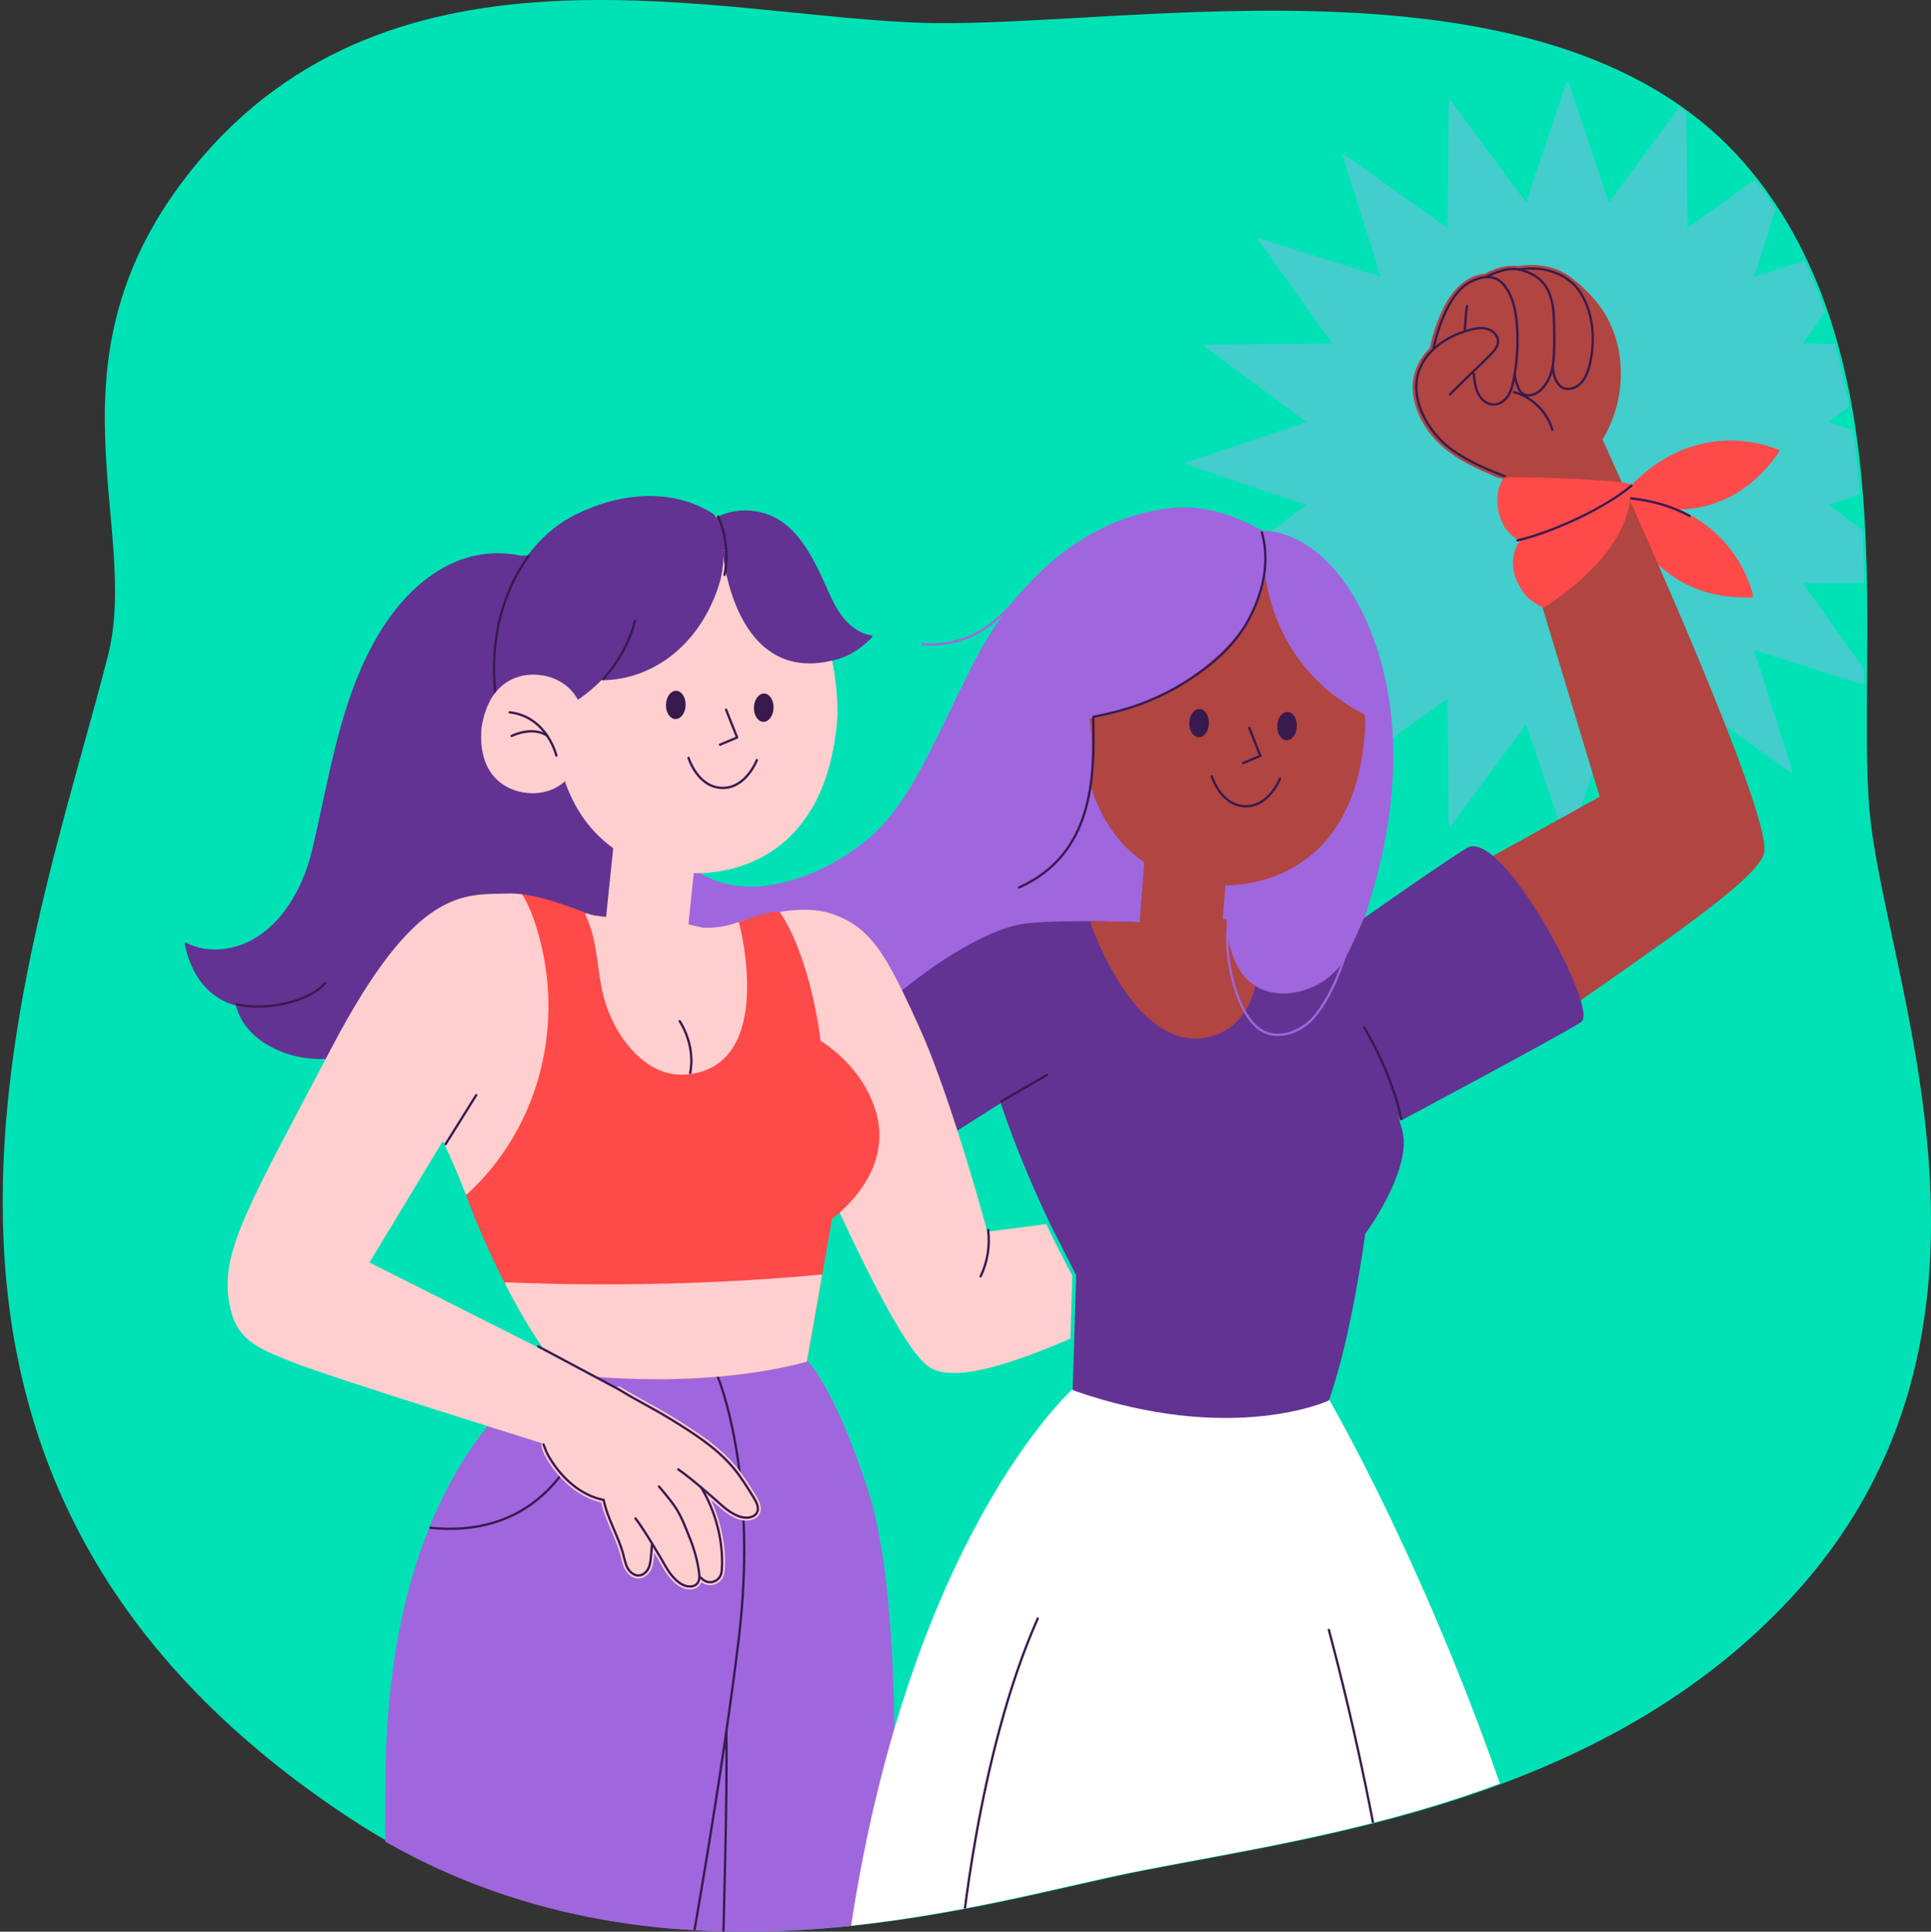
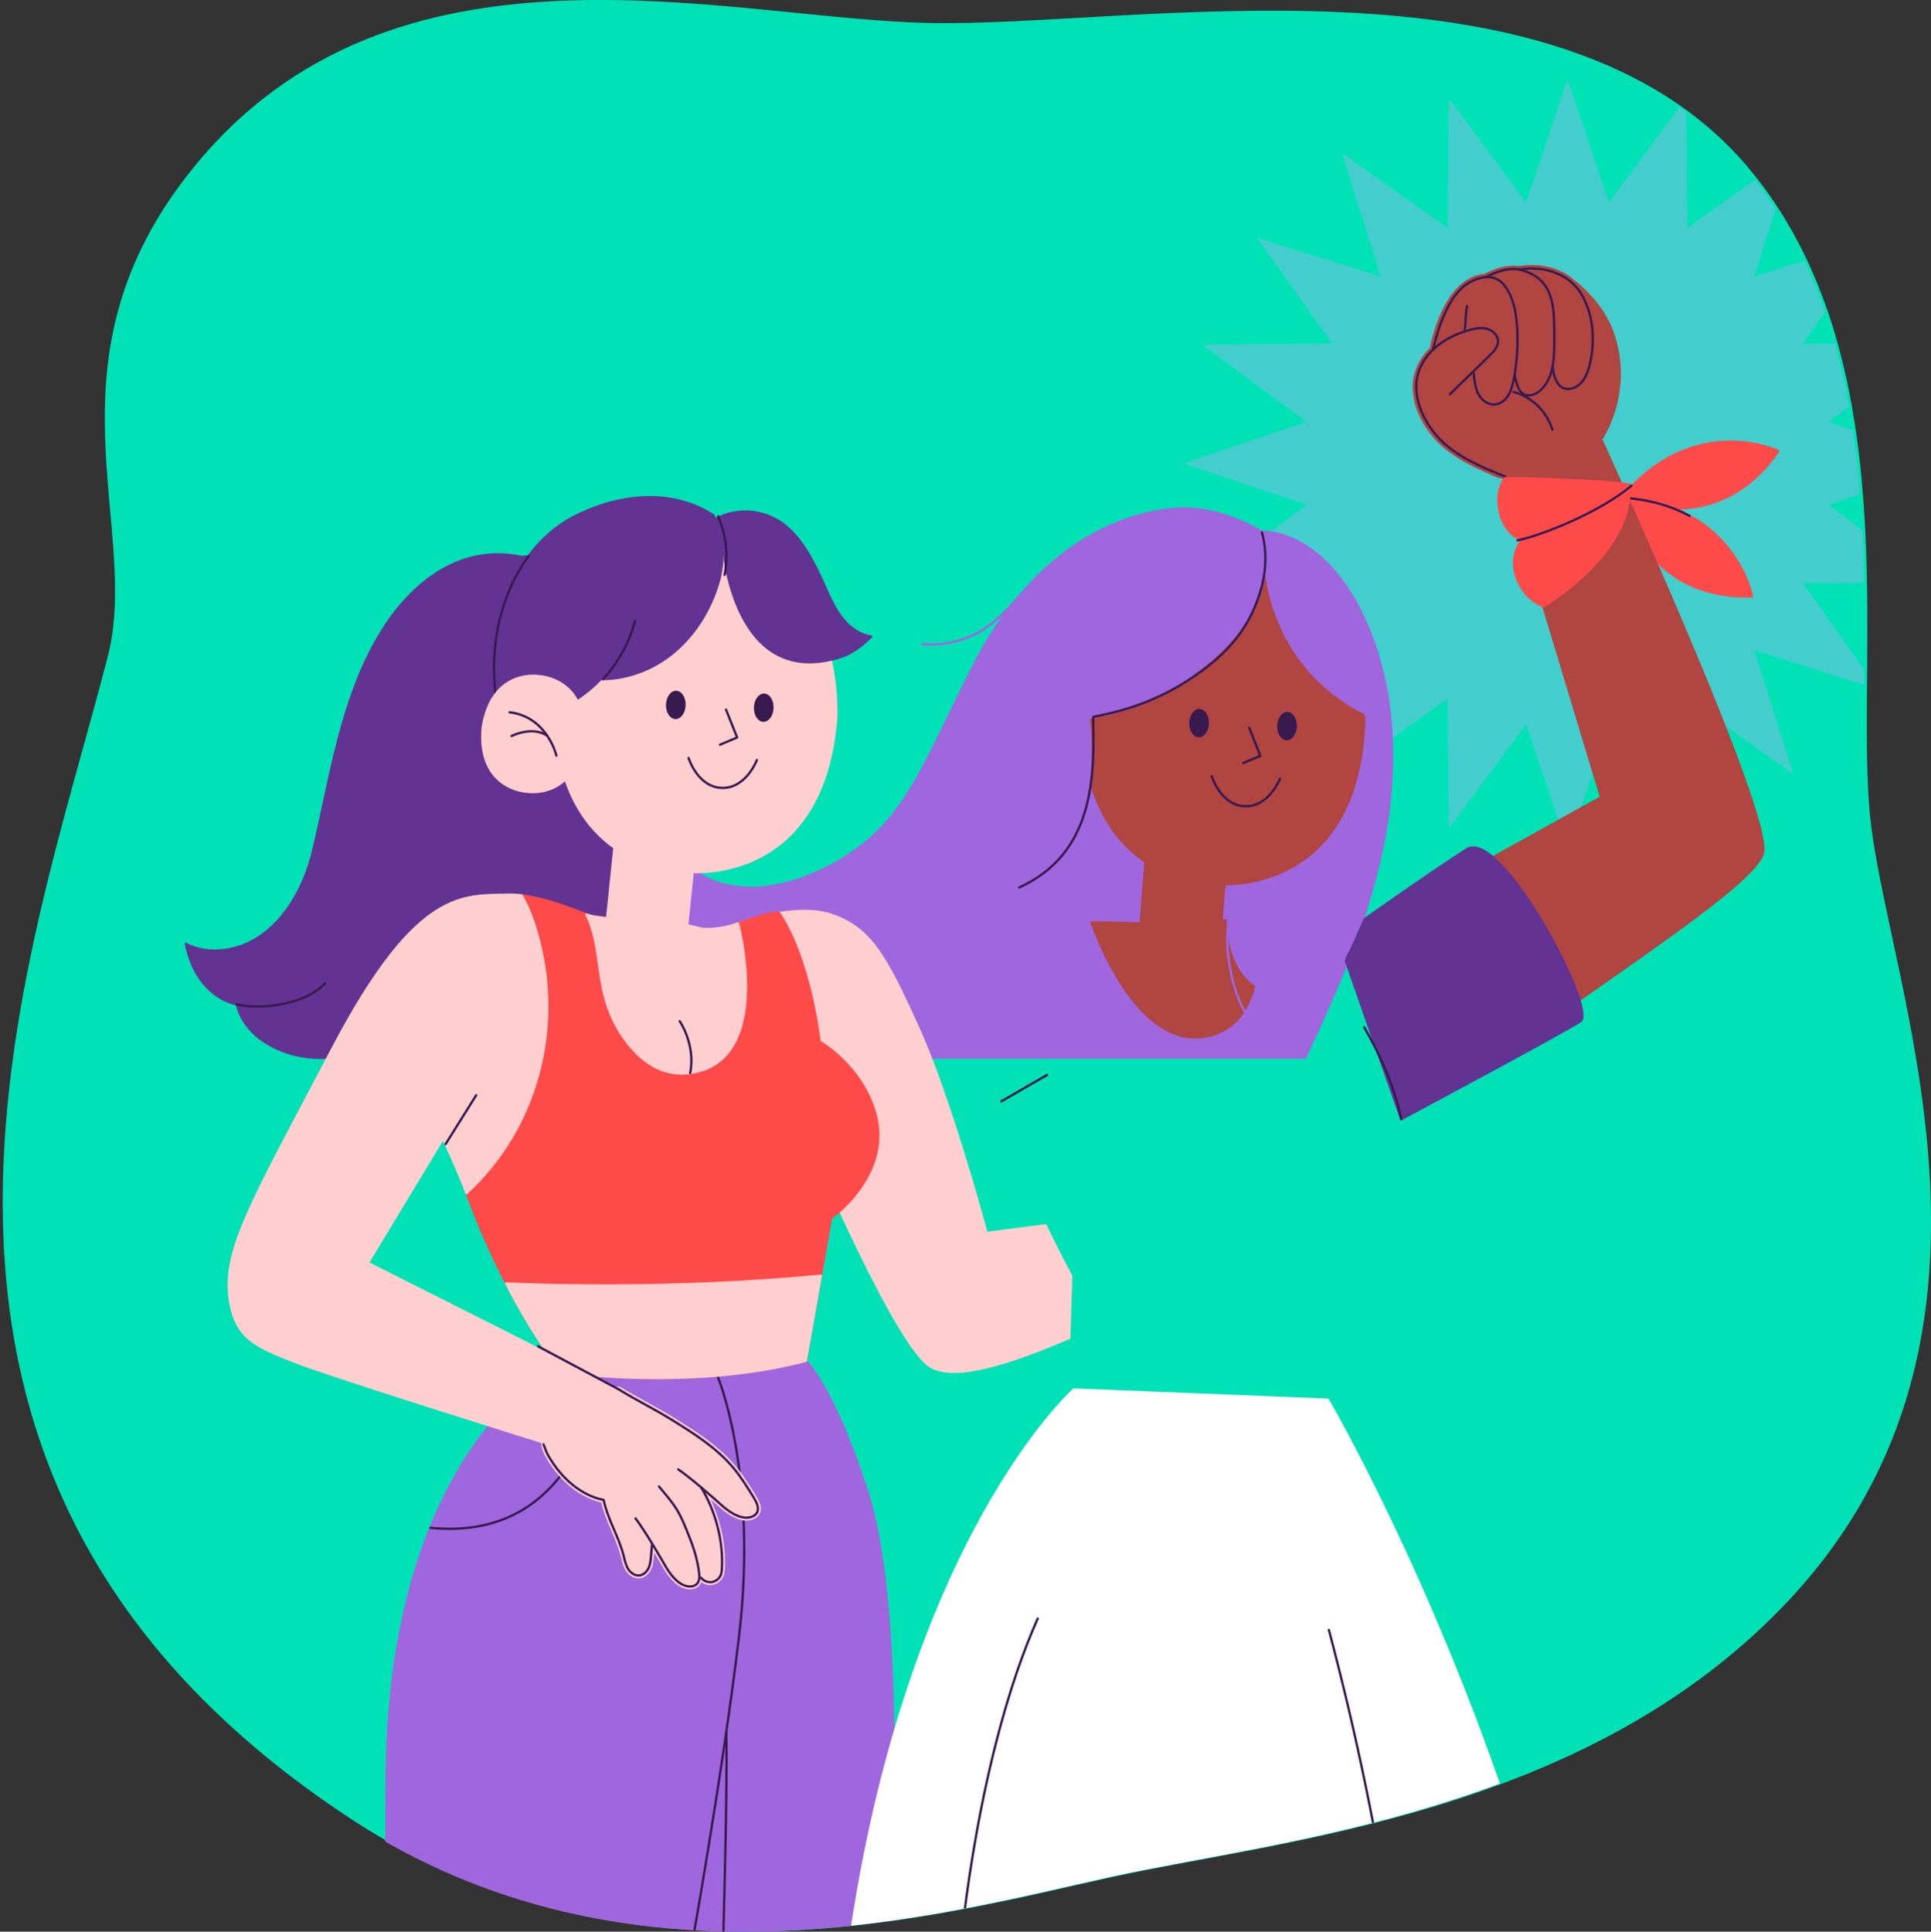
<svg xmlns="http://www.w3.org/2000/svg" viewBox="0 0 1169.01 1169.28">
  <rect x="0" y="0" width="1169.01" height="1169.28" fill="#333333" stroke="none" />
  <defs>
    <style>
			.cls-1, .cls-2, .cls-3, .cls-4 {
			fill: none;
			}

			.cls-5 {
			fill: #ff4a4a;
			stroke: #ff4a4a;
			}

			.cls-5, .cls-6, .cls-7, .cls-8, .cls-9, .cls-10, .cls-3, .cls-4, .cls-11, .cls-12 {
			stroke-linecap: round;
			stroke-linejoin: round;
			}

			.cls-5, .cls-6, .cls-8, .cls-9, .cls-10, .cls-3, .cls-4, .cls-11 {
			stroke-width: 1.4px;
			}

			.cls-6 {
			fill: #a066dd;
			}

			.cls-6, .cls-4 {
			stroke: #a066dd;
			}

			.cls-7 {
			fill: #fff;
			stroke: #fff;
			stroke-width: 1.2px;
			}

			.cls-8 {
			stroke: #ffcfcf;
			}

			.cls-8, .cls-13 {
			fill: #ffcfcf;
			}

			.cls-14 {
			isolation: isolate;
			}

			.cls-15 {
			clip-path: url(#clippath-1);
			}

			.cls-9 {
			fill: #623392;
			stroke: #623392;
			}

			.cls-2 {
			clip-rule: evenodd;
			}

			.cls-16 {
			fill: #00e2b6;
			fill-rule: evenodd;
			}

			.cls-10 {
			stroke: #b04542;
			}

			.cls-10, .cls-17 {
			fill: #b04542;
			}

			.cls-3, .cls-11 {
			stroke: #381a4f;
			}

			.cls-11 {
			fill: #381a4f;
			}

			.cls-18 {
			clip-path: url(#clippath);
			}

			.cls-12 {
			fill: #e09bff;
			stroke: #e09bff;
			}

			.cls-19 {
			mix-blend-mode: screen;
			opacity: .3;
			}
		</style>
    <clipPath id="clippath">
      <path class="cls-2" d="M115.53,101.4C236.91-48.03,436.73,11.06,559.86,13.94c123.13,2.88,381.17-49.22,496.46,87.09,96.94,114.63,65.43,293.58,73.86,389.93,8.84,101,103.49,314.64-48.51,477.35-121.4,129.97-306.66,145.31-409.71,167.88-103.05,22.57-290.51,76.5-460.25-34.55C-108.08,892.41,16.66,580.87,63.68,397.17c20.25-79.14-42.17-180.01,51.86-295.77Z" />
    </clipPath>
    <clipPath id="clippath-1">
      <path class="cls-1" d="M929.39,547.89c-10.62-16.42-30.2-42.86-42.19-35.38-19.14,11.96-71.37,48.89-77.68,53.37-35.03-8.22-68.53-10.48-69.09-10.51l-50.39,1.88c-.44-.02-44.58-1.82-67.53.49-32.19,3.21-75.95,39.97-77.84,41.57l-14.15,12.84c-.59.53-.75,1.39-.41,2.1l37.6,77.44c.23.48.66.83,1.17.95.51.12,1.05.02,1.49-.29l9.38-6.83h0s25.49-16.11,25.49-16.11c9.66,28.59,21.54,55.19,29.92,72.69l15.29,30.13-2.13,68.73c-.02.78.46,1.49,1.2,1.74,37.39,13.02,68.98,16.69,92.7,16.69,7.85,0,14.84-.4,20.89-1,26.49-2.62,40.99-9.28,41.6-9.56.43-.2.77-.57.93-1.02,12.97-36.41,21.17-94.82,21.95-100.59,2.79-3.83,23.61-33.11,23.38-56.34-.02-3.11-.83-7.08-2.35-11.74.18-.03.37-.04.54-.13,4.02-2.14,98.44-52.57,108.64-59.39,8.36-5.59-13.69-49-28.39-71.74Z" />
    </clipPath>
  </defs>
  <g class="cls-14">
    <g id="Layer_2">
      <g id="Capa_1">
        <g>
          <path class="cls-16" d="M117.17,101.37C238.54-48.06,438.37,11.03,561.5,13.91c123.13,2.88,381.17-49.22,496.46,87.09,96.94,114.63,65.43,293.58,73.86,389.93,8.84,101,103.49,314.64-48.51,477.35-121.4,129.97-306.66,145.31-409.71,167.88-103.05,22.57-290.51,76.5-460.25-34.55C-106.45,892.39,18.3,580.84,65.31,397.15c20.25-79.14-42.17-180.01,51.86-295.77Z" />
          <g class="cls-18">
            <g>
              <g class="cls-19">
                <polygon class="cls-12" points="1179.67 280.49 1105.73 305.37 1168.43 351.79 1090.41 352.53 1135.6 416.13 1061.18 392.71 1084.59 467.13 1021 421.95 1020.26 499.96 973.83 437.26 948.95 511.2 924.08 437.26 877.65 499.96 876.91 421.95 813.32 467.13 836.73 392.71 762.31 416.12 807.49 352.53 729.48 351.79 792.18 305.37 718.24 280.49 792.18 255.61 729.48 209.18 807.5 208.45 762.31 144.85 836.73 168.26 813.32 93.84 876.91 139.03 877.65 61.02 924.08 123.72 948.95 49.78 973.83 123.72 1020.26 61.02 1021 139.03 1084.59 93.84 1061.18 168.27 1135.6 144.85 1090.41 208.45 1168.43 209.18 1105.73 255.61 1179.67 280.49" />
                <polygon class="cls-12" points="1179.67 280.49 1105.73 305.37 1168.43 351.79 1090.41 352.53 1135.6 416.13 1061.18 392.71 1084.59 467.13 1021 421.95 1020.26 499.96 973.83 437.26 948.95 511.2 924.08 437.26 877.65 499.96 876.91 421.95 813.32 467.13 836.73 392.71 762.31 416.12 807.49 352.53 729.48 351.79 792.18 305.37 718.24 280.49 792.18 255.61 729.48 209.18 807.5 208.45 762.31 144.85 836.73 168.26 813.32 93.84 876.91 139.03 877.65 61.02 924.08 123.72 948.95 49.78 973.83 123.72 1020.26 61.02 1021 139.03 1084.59 93.84 1061.18 168.27 1135.6 144.85 1090.41 208.45 1168.43 209.18 1105.73 255.61 1179.67 280.49" />
              </g>
              <g>
                <g>
                  <path class="cls-6" d="M337.12,826.97s-103.4,50.11-103.12,254.87l-.28,97.26h303.16s14.5-194.52-11.94-276.43c-20.49-63.46-37.11-78.93-37.11-78.93l-150.71,3.22Z" />
                  <g>
                    <path class="cls-3" d="M361.87,839.24s-11.69,94.48-101.27,85.59" />
                    <g>
                      <path class="cls-3" d="M434.4,833.06s24.84,58.52,12.9,158.34c-9.79,81.78-28.75,187.7-28.75,187.7" />
                      <path class="cls-3" d="M439.71,1048.18c.8,35.05-2.03,130.92-2.03,130.92" />
                    </g>
                  </g>
                </g>
                <g>
                  <g>
                    <path class="cls-5" d="M981.77,301.22s11.98,61.84,78.88,59.72c0,0-10.71-55.63-78.88-59.72Z" />
                    <path class="cls-5" d="M981.77,301.22s56.93,26.96,94.83-28.21c0,0-51.17-24.3-94.83,28.21Z" />
                    <path class="cls-3" d="M1022.85,312.28c-10.59-5.79-24.04-10.03-41.08-11.06" />
                  </g>
                  <g>
                    <path class="cls-10" d="M884.05,529.9l85.23-47.29-58.69-194.21,57.4-25.38s105.83,230.51,99.24,253.48c-4.45,15.52-60.15,52.96-126.64,99.64l-56.54-86.25Z" />
                    <g>
                      <path class="cls-17" d="M969.56,270.45c-.29-.51-1.2-1.67-1.54-2.49.62.4,3-3.35,3.17-3.65,1.02-1.8,1.98-3.65,2.84-5.53,1.69-3.67,3.11-7.48,4.22-11.36,2.17-7.58,3.19-15.52,2.95-23.4-.37-12.62-3.71-25.04-10.64-35.67-4.32-6.63-9.75-12.36-15.75-17.48-.27-.23-.55-.38-.84-.46-1.56-1.52-3.28-2.9-5.19-4.12-8.75-5.57-19.51-6.85-29.6-5.23,0,0,0,0-.01,0-7.02-.89-13.92,1.31-20.41,4.66-11.3.94-19.52,10.18-24.43,19.7-4.04,7.84-7.01,16.55-8.71,25.22-6.73,6.74-10.99,15.57-10.36,25.7.88,14.12,9.49,27.47,20.4,36.06,7.66,6.03,16.38,10.43,25.32,14.23,2,.85,4.27,2.23,6.41,2.62-.64-.12,1.58.48,1.88.19.01.02.01.05.03.06,1.29,1.2,2.02,4.8,2.69,6.39" />
                      <g>
                        <path class="cls-3" d="M917.07,226.77c.09,2.46,1.27,5.92,2.21,8.2,2.42,5.88,8.86,5.13,12.88,1.63,5.32-4.63,7.58-11.24,8.27-18.09.74-7.29.54-14.63.42-21.95-.11-6.79-.49-13.63-3.29-19.93-3.14-7.06-8.84-10.84-16.07-13.07-7.85-2.43-17.01,1.58-21.94,4.2" />
                        <path class="cls-3" d="M940.09,222.03c.17,4.45,1.75,10.32,5.63,12.5,1.77.99,3.93,1.11,5.9.61,6.53-1.66,9.7-9.02,11.09-15.61,2.98-14.1,1.93-29.52-5.56-41.83-7.49-12.31-23.17-17.01-37.37-14.54" />
                        <path class="cls-3" d="M877.79,238.68c6.15-6.23,18.35-17.75,24.5-23.98,2.16-2.18,4.45-4.66,4.61-7.72.19-3.64-2.9-6.82-6.39-7.86-3.49-1.03-7.25-.37-10.77.57-12.57,3.38-25.41,11.28-30.36,23.87-5.95,15.16,2.45,32.66,13.32,43.34.72.71,1.47,1.4,2.23,2.06,10.46,8.99,23.45,14.41,36.29,19.46" />
                        <path class="cls-3" d="M916.47,237.3c10.96,2.99,20.09,11.92,23.34,22.81" />
                        <path class="cls-3" d="M867.7,211.46s6.1-31.93,21.9-40.49c7.76-4.21,15.85-5.08,21.23,1.92,5.38,6.99,7.04,16.14,7.6,24.95.68,10.66-.01,21.41-2.05,31.9-.67,3.42-1.51,6.89-3.4,9.82-1.89,2.93-5.03,5.26-8.51,5.33-3.54.07-6.82-2.21-8.75-5.17-1.93-2.97-2.7-6.53-3.13-10.04-.19-1.56-.24-1.44-.36-3.48" />
                        <path class="cls-3" d="M886.79,199.26c.57-4.67.44-9.36,1.37-13.95" />
                      </g>
                    </g>
                  </g>
                  <g>
                    <g>
                      <path class="cls-5" d="M922.31,325.88s-12.86,12.43,0,31.57c4.55,6.77,12.03,9.56,12.03,9.56,0,0,51.71-29.99,52.23-70.11l-64.26,28.98Z" />
                      <path class="cls-5" d="M919.9,325.63c-2.07.32-4.6-2.34-6.03-3.88-7.17-7.75-9.39-23.68-2.69-32.25,21.74-.14,73.45,2.08,76.53,4.48,0,0-35.89,26.72-67.81,31.64Z" />
                    </g>
                    <path class="cls-3" d="M987.71,293.99c-19.89,16.55-54.69,30.15-69.03,33.09" />
                  </g>
                </g>
                <g>
                  <path class="cls-6" d="M421.92,527.89c10.13,7.74,26.75,10.8,40.95,9.09,23.23-2.79,47.57-14.65,65.46-30.72,19.76-17.76,32.36-45.16,44.09-68.83,6.1-12.32,11.9-24.78,18.23-36.99,23.75-45.82,64.14-85.81,117.41-92.16,19.18-2.29,37.26,3.31,55.89,13.52,26.12.94,46.8,22.93,58.71,46.19,21.61,42.18,24.15,92.17,15.49,138.76-8.66,46.6-27.81,90.53-48,133.41h-420.51s12.53-94.7,12.53-94.7l39.76-17.57" />
                  <path class="cls-4" d="M633.88,344.46c-13.64,10.81-23.17,26.37-37.68,35.97-11.01,7.29-24.54,10.68-37.68,9.45" />
                </g>
                <g>
                  <path class="cls-7" d="M650.08,841.03s-101.25,89.8-136.23,338.07l425.33-1.87s-13.35-42.45-22.63-70.65c-50.27-152.89-112.61-259.37-112.61-259.37l-153.86-6.19Z" />
                  <g>
                    <path class="cls-3" d="M581.69,1177.34s9.88-115.04,46.53-197.59" />
                    <path class="cls-3" d="M804.51,986.64c16.69,62.86,29.85,126.66,39.41,191" />
                  </g>
                </g>
                <g>
                  <g>
-                     <path class="cls-9" d="M846.6,678.75c1.58,4.65,2.53,8.82,2.56,12.16.24,24.05-23.3,55.63-23.3,55.63,0,0-8.25,62.28-21.93,100.68,0,0-58.09,27.14-153.84-6.2l.98-31.58,1.16-37.6-15.49-30.54c-9.3-19.43-21.1-46.24-30.54-74.61l-27.41,17.34-.03.03-9.45,6.85-37.6-77.44,14.15-12.84s44.81-37.93,76.82-41.12c23.09-2.32,67.28-.48,67.28-.48l50.54-1.88s52.35,3.4,94.99,17.91l11.11,103.69Z" />
                    <path class="cls-9" d="M809.91,567.78s57.76-40.97,78.24-53.77c20.48-12.8,78.87,97.27,68.64,104.12-10.24,6.84-108.49,59.3-108.49,59.3l-38.39-109.65Z" />
                    <g class="cls-15">
                      <path class="cls-1" d="M549.24,458.62c137.32-56.02,280.6-93.7,425.84-111.98-166.95,118.29-362.34,175.77-537.23,278.7,220.49-26.89,428.65-142.17,650.33-150.31-4.45,13.53-17.86,20.03-29.93,25.07-191.1,79.9-382.2,159.79-573.3,239.69,172.81-48.33,346.46-96.82,523.86-114.85-190.57,74.55-373.76,146.21-549.63,215.01,51.72,4.05,102.97-10.53,153.41-23.94,142.12-37.78,286.03-67.12,430.92-87.84-195.45,74.73-390.89,149.45-586.34,224.18,52.15-2.04,103.56-13.8,154.68-25.51,111.54-25.57,223.08-51.13,334.62-76.7" />
                    </g>
                  </g>
                  <g>
                    <path class="cls-3" d="M825.86,621.86s16.93,27.63,22.44,55.57" />
                    <line class="cls-3" x1="606.21" y1="666.66" x2="633.88" y2="650.69" />
                  </g>
                  <path class="cls-10" d="M731.31,627.11c-43.56,9.86-69.84-66.83-70.5-68.74,15.82.12,29.14.66,29.14.66l50.54-1.88s7.84.51,19.9,1.97c0,0,10.43,59.03-29.08,68Z" />
                </g>
                <g>
                  <path class="cls-8" d="M648.49,772.29l-1.16,37.6c-34.86,14.84-67.88,26.03-83.38,17.68-30.63-16.51-127.17-264.89-127.17-264.89,0,0,41.33-17.4,66.33-8.97,19.49,6.58,29.02,18.74,42.76,46.9,3.01,6.17,6.23,13.11,9.77,20.95,7.93,17.34,16.12,40.67,23.12,62.48,10.61,32.9,18.47,62.3,18.47,62.3l35.76-4.6c8.88,18.68,15.49,30.54,15.49,30.54Z" />
-                   <path class="cls-3" d="M598.2,744.53c1.21,9.53-.37,19.4-4.52,28.07" />
                </g>
                <g>
                  <g>
                    <g>
                      <g>
                        <path class="cls-10" d="M655.13,436.74c2.98,103.43,84.67,98.36,84.67,98.36,0,0,81.61,6.24,86.06-97.14-2.98-103.43-84.67-98.36-84.67-98.36,0,0-81.61-6.24-86.06,97.14Z" />
                        <path class="cls-6" d="M766.02,339.53s-.32,63.82,63.9,94.08c0,0,5.25-85.35-63.9-94.08Z" />
                        <g>
                          <g>
                            <path class="cls-11" d="M731.17,437.9c-.15,4.34-2.61,7.79-5.51,7.69-2.89-.1-5.12-3.7-4.97-8.05.15-4.35,2.61-7.79,5.51-7.69,2.89.1,5.12,3.7,4.97,8.05Z" />
                            <path class="cls-11" d="M773.93,439.35c-.15,4.34,2.08,7.95,4.97,8.05,2.89.1,5.36-3.34,5.51-7.69.15-4.35-2.08-7.95-4.97-8.05-2.89-.1-5.36,3.34-5.51,7.69Z" />
                          </g>
                          <polyline class="cls-3" points="756.33 440.66 763.01 457.53 752.62 461.87" />
                          <path class="cls-3" d="M774.92,471.24s-6.57,17.28-21.27,16.78c-14.7-.5-20.08-18.18-20.08-18.18" />
                        </g>
                      </g>
                      <rect class="cls-10" x="691.5" y="517.66" width="48.65" height="60.24" transform="translate(45.19 -54.48) rotate(4.5)" />
                    </g>
                    <path class="cls-6" d="M765.51,331.37s-110.37-17.53-159.3,128.21c-12.36,36.81-14.1,67.48-11.84,90.89,9.2-3.88,18.16-8.27,26.43-13.39,22.99-14.26,37.41-38.91,39.1-65.91.77-12.24.51-24.55-.87-36.79,21.82-3.41,40.89-10.72,59.35-23.48s52.19-40.63,47.12-79.53Z" />
                    <path class="cls-3" d="M617.03,537.19c44.91-20.35,45.6-66.06,44.81-101.84l.09-1.48c20.18-3.71,38.93-10.3,56.54-21.58,20.31-13.02,37.05-28.32,44.86-55.31,5.73-19.79.6-34.64.6-34.64" />
                  </g>
                  <path class="cls-6" d="M743.59,552.62c-.9,3.16.48,14.82.87,16.65,1.96,9.17,5.97,19.69,13.73,25.49,16.08,12.01,41.2,4.36,52.53-10.63,3.92-5.19,6.62-11.22,9.29-17.2,2.32-5.2,4.63-10.39,6.95-15.59-11.38-1.12-83.36,1.22-83.37,1.27Z" />
                  <path class="cls-4" d="M818.13,567.55c-5.61,16.55-11,34.06-22.34,47.76-7.76,9.38-23.25,15.65-34.09,7.02-14.38-11.44-20.4-44.32-18.41-61.1" />
                </g>
                <g>
                  <g>
                    <path class="cls-9" d="M389.22,584.17l-163.82,48.09c-17.25,9.71-39.09,10.76-57.18,2.71-7.69-3.4-14.81-8.46-19.61-15.38-2.44-3.52-4.23-7.48-5.27-11.62-2.65-.6-5.04-1.4-7.09-2.41-13.68-6.73-20.83-19.87-23.72-34.24,13.71,7.12,31.08,4.53,43.98-3.93,17.55-11.47,28.25-32.42,33.01-52.2,10.43-43.59,16.63-90.73,39.66-129.88,18.21-30.99,48.21-56.26,86.26-48.24l52.38-2.44,21.39,249.55Z" />
                    <path class="cls-3" d="M143.33,607.97c16.72,3.84,42.91-.86,53.43-12.78" />
                  </g>
                  <g>
                    <g>
                      <path class="cls-5" d="M487.85,823.74l15.26-86.38s36.53-25.6,27.03-62.28c-7.72-29.68-34-44.55-34-44.55,0,0-5.29-48.82-24.4-77.77-4.06-1.91-34.95,9.92-34.95,9.92l-31.85-1.1-48.09-7.27s-23.12-10.13-41.21-12.34c0,0,3.9,5.51,7.99,18.12,17.28,53.69,5.21,113.26-33.37,154.41-2.47,2.62-5.07,5.21-7.81,7.75,9.24,24.88,25.92,63.85,50.27,98.54l5.57,9.59s79.41,12,149.58-6.64Z" />
                      <path class="cls-8" d="M496.93,772.22l-9.09,51.52c-70.17,18.62-149.58,6.64-149.58,6.64l-5.57-9.59c-10.07-14.33-18.83-29.38-26.25-43.89,18.41.83,100.86,3.96,190.49-4.68Z" />
                      <g>
                        <path class="cls-8" d="M446.82,559.02l-.17.06c-6.73,2.37-13.84,3.47-20.97,3.22l-22.35-5.16-37.87-1.53c-4.8-.73-5.84-.43-10.41-2.06,6.86,14.23,6.72,28.21,9.79,43.94,2.46,12.61,7.67,24.64,15.76,34.62,9.62,11.87,21.86,19.52,37.25,17.37,50.56-7.06,29.47-88.53,28.96-90.46Z" />
                        <path class="cls-3" d="M411.47,618.14s9.76,14.08,6.37,31.35" />
                      </g>
                    </g>
                    <g>
                      <g>
                        <path class="cls-8" d="M374.59,841.02l-46.01,32s-129.07-40.22-151.48-49.19c-22.38-8.94-34.06-13.77-37.75-35.82-5.1-30.72,12.03-58.42,62.44-154.27,51.02-96.99,79.08-91.33,106.23-92.19,2.35-.06,4.92.09,7.6.42,0,0,3.9,5.51,7.99,18.12,17.28,53.69,5.21,113.26-33.37,154.41-2.47,2.62-5.07,5.21-7.81,7.75-5.84-15.61-14.26-33.02-14.26-33.02l-45.5,75.25,151.92,76.54Z" />
                        <line class="cls-3" x1="288.28" y1="662.94" x2="269.75" y2="692.56" />
                      </g>
                      <g>
                        <path class="cls-13" d="M457.89,905.72c-3.82-6.21-7.77-12.63-12.58-18.37-10.55-12.58-24.56-21.27-38.12-29.68-5.34-3.31-10.72-6.27-15.93-9.13-5.16-2.84-10.49-5.77-15.74-9.02-.6-.38-1.38-.36-1.96.05l-45.07,31.35c-.43.3-.71.77-.76,1.29-.4,4.12,1.49,7.93,3.4,11.11,8.25,13.78,20.15,23.25,32.81,26.15,1.38,6,3.8,11.67,6.15,17.17,2.11,4.94,4.3,10.05,5.65,15.28l.35,1.41c.58,2.37,1.18,4.83,2.5,7.07,1.84,3.14,4.9,5.08,7.92,5.08.22,0,.45-.01.67-.03,2.91-.28,5.62-2.4,7.07-5.53,1.2-2.59,1.44-5.43,1.66-7.94l.17-2.02c2.2,3.68,4.11,6.98,5.37,9.16,1.54,2.68,3.12,4.9,4.84,6.81,2.14,2.37,5.52,5.59,10.21,6.14.39.05.78.07,1.16.07,2.02,0,3.85-.63,5.15-1.78.81-.72,1.37-1.64,1.76-2.68,1.53,1.18,3.43,1.86,5.37,1.86.43,0,.86-.03,1.29-.1,3.12-.48,5.82-2.71,6.88-5.68.49-1.37.61-2.76.68-4.08.81-13.76-2.32-28.81-8.42-41.87,2.22,1.94,4.14,3.64,5.53,4.88,2.3,2.06,4.51,3.68,6.73,4.94,2.78,1.58,7.01,3.58,11.62,2.62,2.43-.5,4.42-1.82,5.45-3.61,2.09-3.62.12-7.73-1.83-10.91Z" />
                        <g>
                          <path class="cls-3" d="M374.58,841.03c10.59,6.57,21.08,11.59,31.67,18.16,13.59,8.42,27.42,17.06,37.69,29.31,4.72,5.63,8.58,11.91,12.43,18.16,1.7,2.77,3.43,6.26,1.81,9.08-.87,1.51-2.56,2.4-4.26,2.75-3.59.74-7.11-.56-10.38-2.42-2.32-1.32-4.44-2.94-6.43-4.72-5.41-4.83-18.77-16.6-26.49-21.89" />
                          <path class="cls-3" d="M394.71,935.06c-.19,2.25-.39,4.5-.58,6.75-.21,2.5-.44,5.07-1.5,7.35-1.05,2.28-3.12,4.26-5.62,4.5-2.82.27-5.44-1.73-6.88-4.17-1.43-2.44-1.96-5.29-2.66-8.03-2.98-11.54-9.64-21.83-12.03-33.51-14-2.76-25.44-13.32-32.77-25.56-1.03-1.72-2.02-3.56-2.61-5.48l-1.03-2.57" />
                          <path class="cls-3" d="M398.93,899.79c10.83,12.96,11.99,14.19,18.77,31.52,2.72,6.95,4.84,14.19,5.61,21.62.24,2.31-.02,4.6-1.69,6.09-1.3,1.16-3.18,1.47-4.91,1.27-3.64-.43-6.57-2.77-9.09-5.56-1.79-1.98-3.29-4.19-4.62-6.5-3.61-6.28-12.6-21.65-18.27-29.11" />
                          <path class="cls-3" d="M424.39,900.28c8.75,14.16,13.61,32.67,12.63,49.28-.07,1.21-.17,2.44-.58,3.58-.84,2.34-3.02,4.14-5.47,4.52-2.45.38-5.08-.68-6.58-2.66" />
                        </g>
                        <line class="cls-3" x1="325.77" y1="814.99" x2="374.59" y2="841.02" />
                      </g>
                    </g>
                  </g>
                  <g>
                    <path class="cls-9" d="M433.03,314.32l2.72,36.9c2.36,9.09,6.93,17.48,12.33,25.16,2.37,3.37,4.92,6.63,7.84,9.55,9.34,9.32,23.05,11.88,36.16,13.35,15.62,1.75,26.11-4.6,35.35-14.01-7.18-1-13.41-5.71-17.85-11.43-4.44-5.73-7.36-12.46-10.32-19.08-6.11-13.64-13.99-30.19-26.87-38.74-11.54-7.66-27.24-8.57-39.35-1.68Z" />
                    <g>
                      <g>
                        <path class="cls-8" d="M335.72,427.31c.43,103.48,82.22,100.41,82.22,100.41,0,0,81.43,8.25,88.42-94.99-.43-103.48-82.22-100.41-82.22-100.41,0,0-81.43-8.25-88.42,94.99Z" />
                        <g>
                          <g>
-                             <path class="cls-11" d="M414.36,426.86c-.14,4.34-2.59,7.79-5.49,7.7-2.89-.09-5.13-3.69-4.99-8.03.14-4.35,2.6-7.79,5.49-7.7,2.89.09,5.13,3.69,4.99,8.03Z" />
+                             <path class="cls-11" d="M414.36,426.86c-.14,4.34-2.59,7.79-5.49,7.7-2.89-.09-5.13-3.69-4.99-8.03.14-4.35,2.6-7.79,5.49-7.7,2.89.09,5.13,3.69,4.99,8.03" />
                            <path class="cls-11" d="M457.13,428.21c-.14,4.35,2.1,7.94,4.99,8.03,2.89.09,5.35-3.36,5.49-7.7.14-4.35-2.1-7.94-4.99-8.03-2.89-.09-5.35,3.36-5.49,7.7Z" />
                          </g>
                          <polyline class="cls-3" points="439.53 429.56 446.25 446.41 435.87 450.78" />
                          <path class="cls-3" d="M458.19,460.1s-6.53,17.29-21.23,16.83c-14.71-.47-20.12-18.14-20.12-18.14" />
                        </g>
                      </g>
                      <rect class="cls-8" x="369.33" y="509.69" width="48.65" height="60.24" transform="translate(57.68 -37.67) rotate(5.91)" />
                    </g>
                    <g>
                      <path class="cls-9" d="M434.55,353.92c-4.71,14.9-13.06,29.05-25.24,39.72-12.27,10.82-28.84,17.64-45.57,17.4-3.98,4.17-8.44,7.93-13.25,11.26-6.77,4.65-14.67,8.52-23.02,8.22l-26.72-4.8c-7.83-49.91,12.75-95.65,47.02-113.09,27.06-13.77,58.77-17.03,84.1-.73,4.9,10.73,7.81,25.74,2.69,42.01Z" />
                      <g>
                        <path class="cls-3" d="M300.74,425.73c-5.38-34.31,2.66-66.66,19.35-89.19" />
                        <path class="cls-3" d="M365.16,411.04c9.12-9.98,15.82-22.17,19.31-35.22" />
                      </g>
                    </g>
                    <g>
                      <path class="cls-8" d="M292.19,440.64c-3.07,37.09,26.34,38.54,26.34,38.54,0,0,28.92,5.49,34.64-31.29,3.07-37.09-26.34-38.54-26.34-38.54,0,0-28.92-5.49-34.64,31.29Z" />
                      <g>
                        <path class="cls-3" d="M336.83,457.38s-5.5-23.52-28.31-26.22" />
                        <path class="cls-3" d="M309.73,445.5s12.29-6.26,21.5-.21" />
                      </g>
                    </g>
                    <path class="cls-9" d="M438.18,333.73s6.47,82.12,68.18,64.71c0,0-11.2-62.34-68.18-64.71Z" />
                    <path class="cls-3" d="M434.76,312.64c4.83,11.02,6.2,23.53,3.88,35.34" />
                  </g>
                </g>
              </g>
            </g>
          </g>
        </g>
      </g>
    </g>
  </g>
</svg>